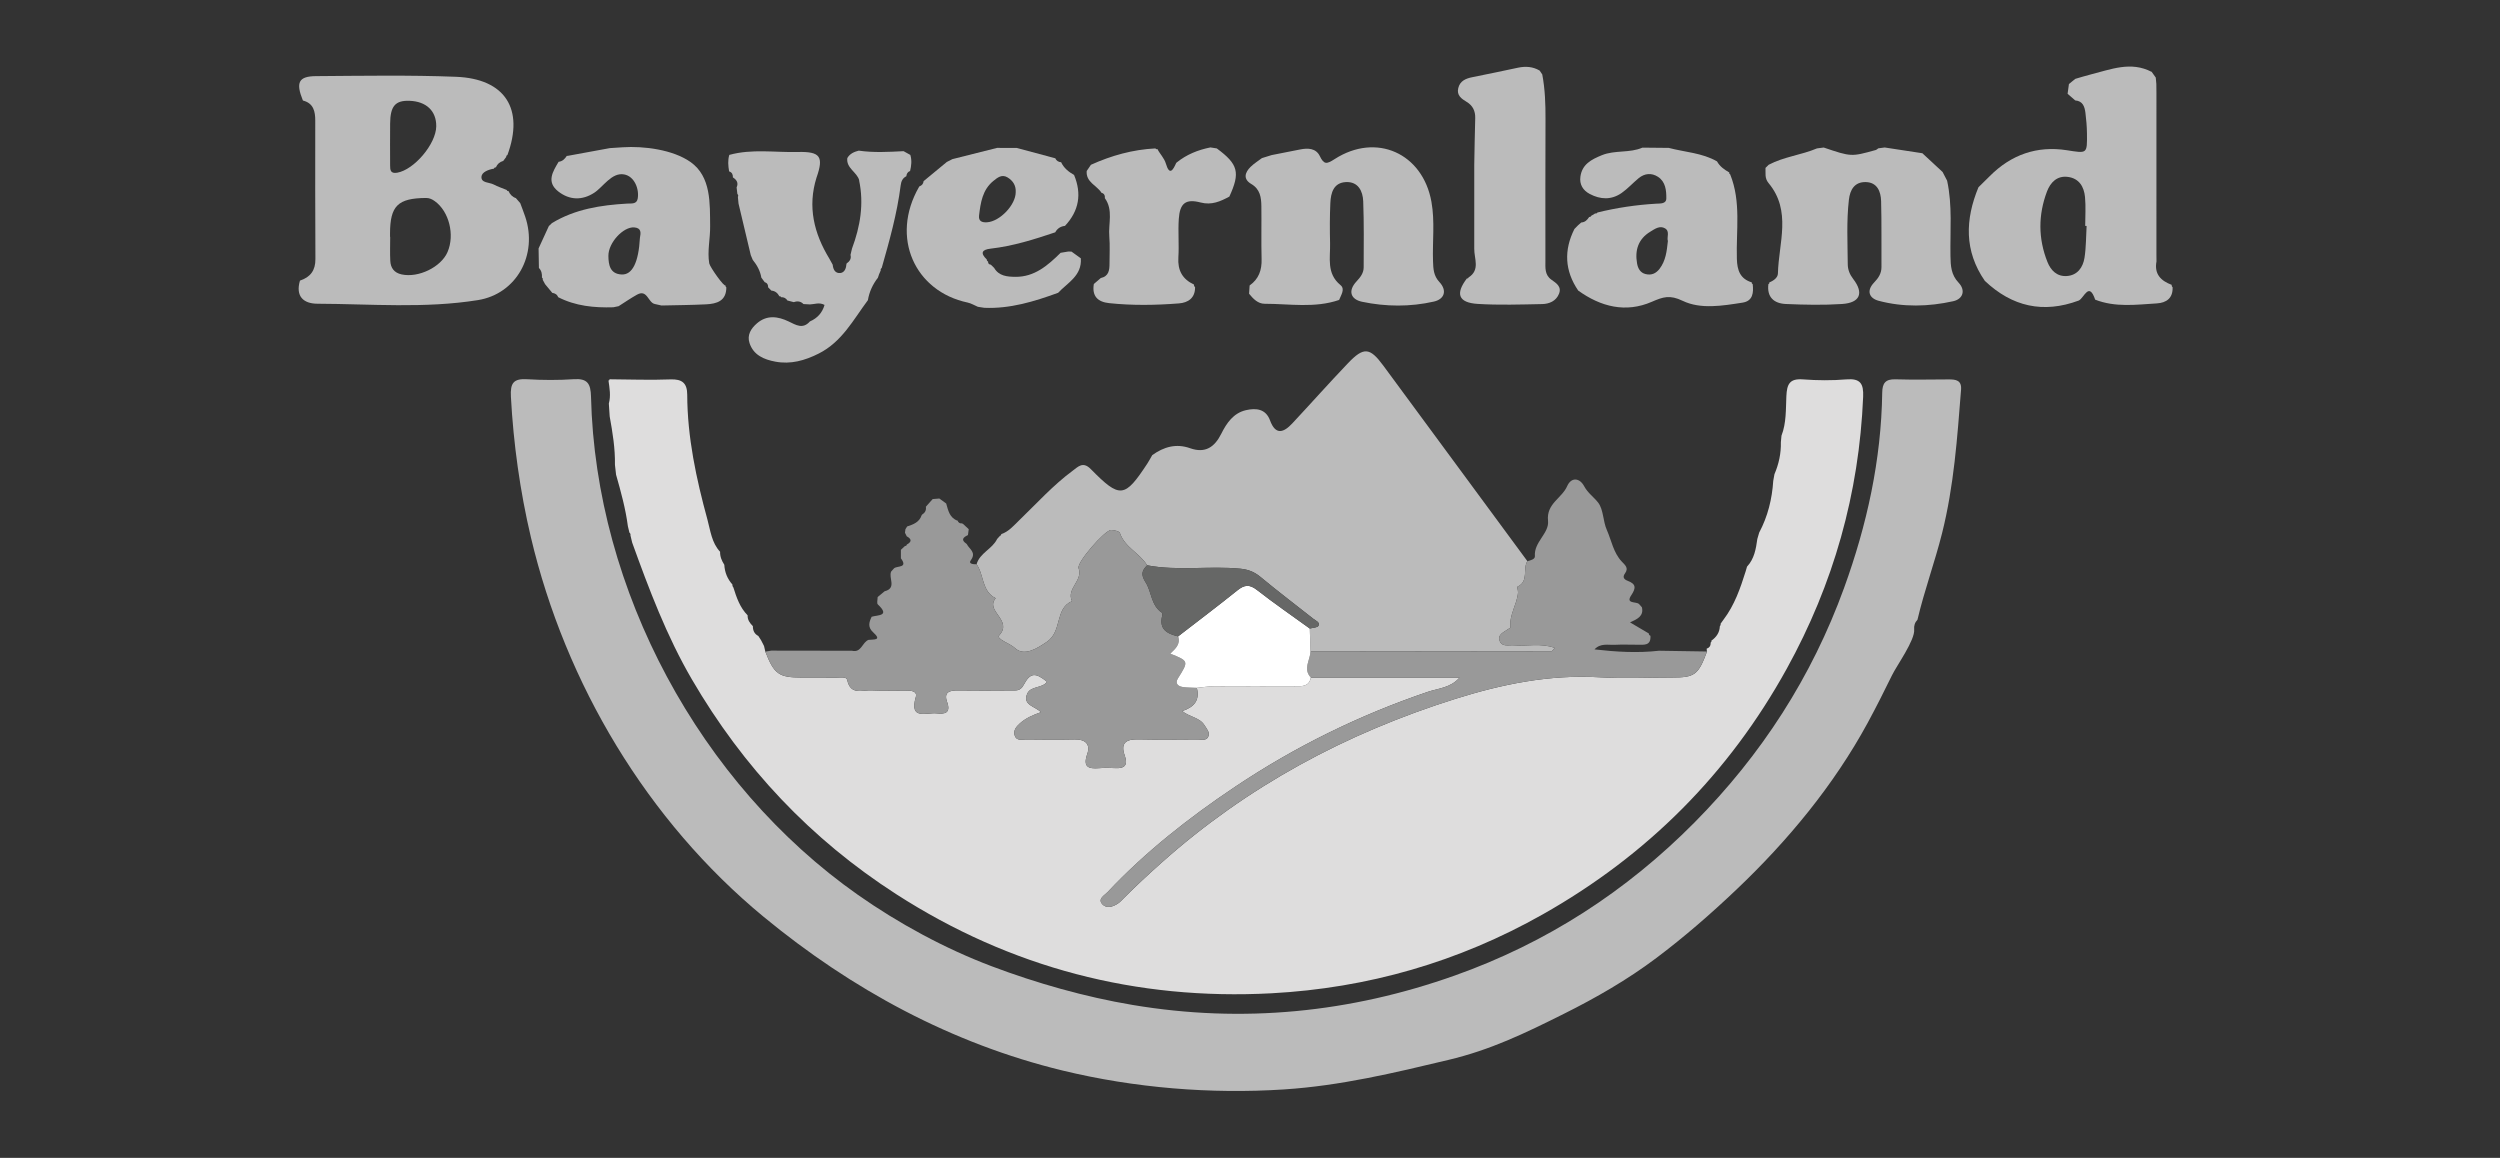
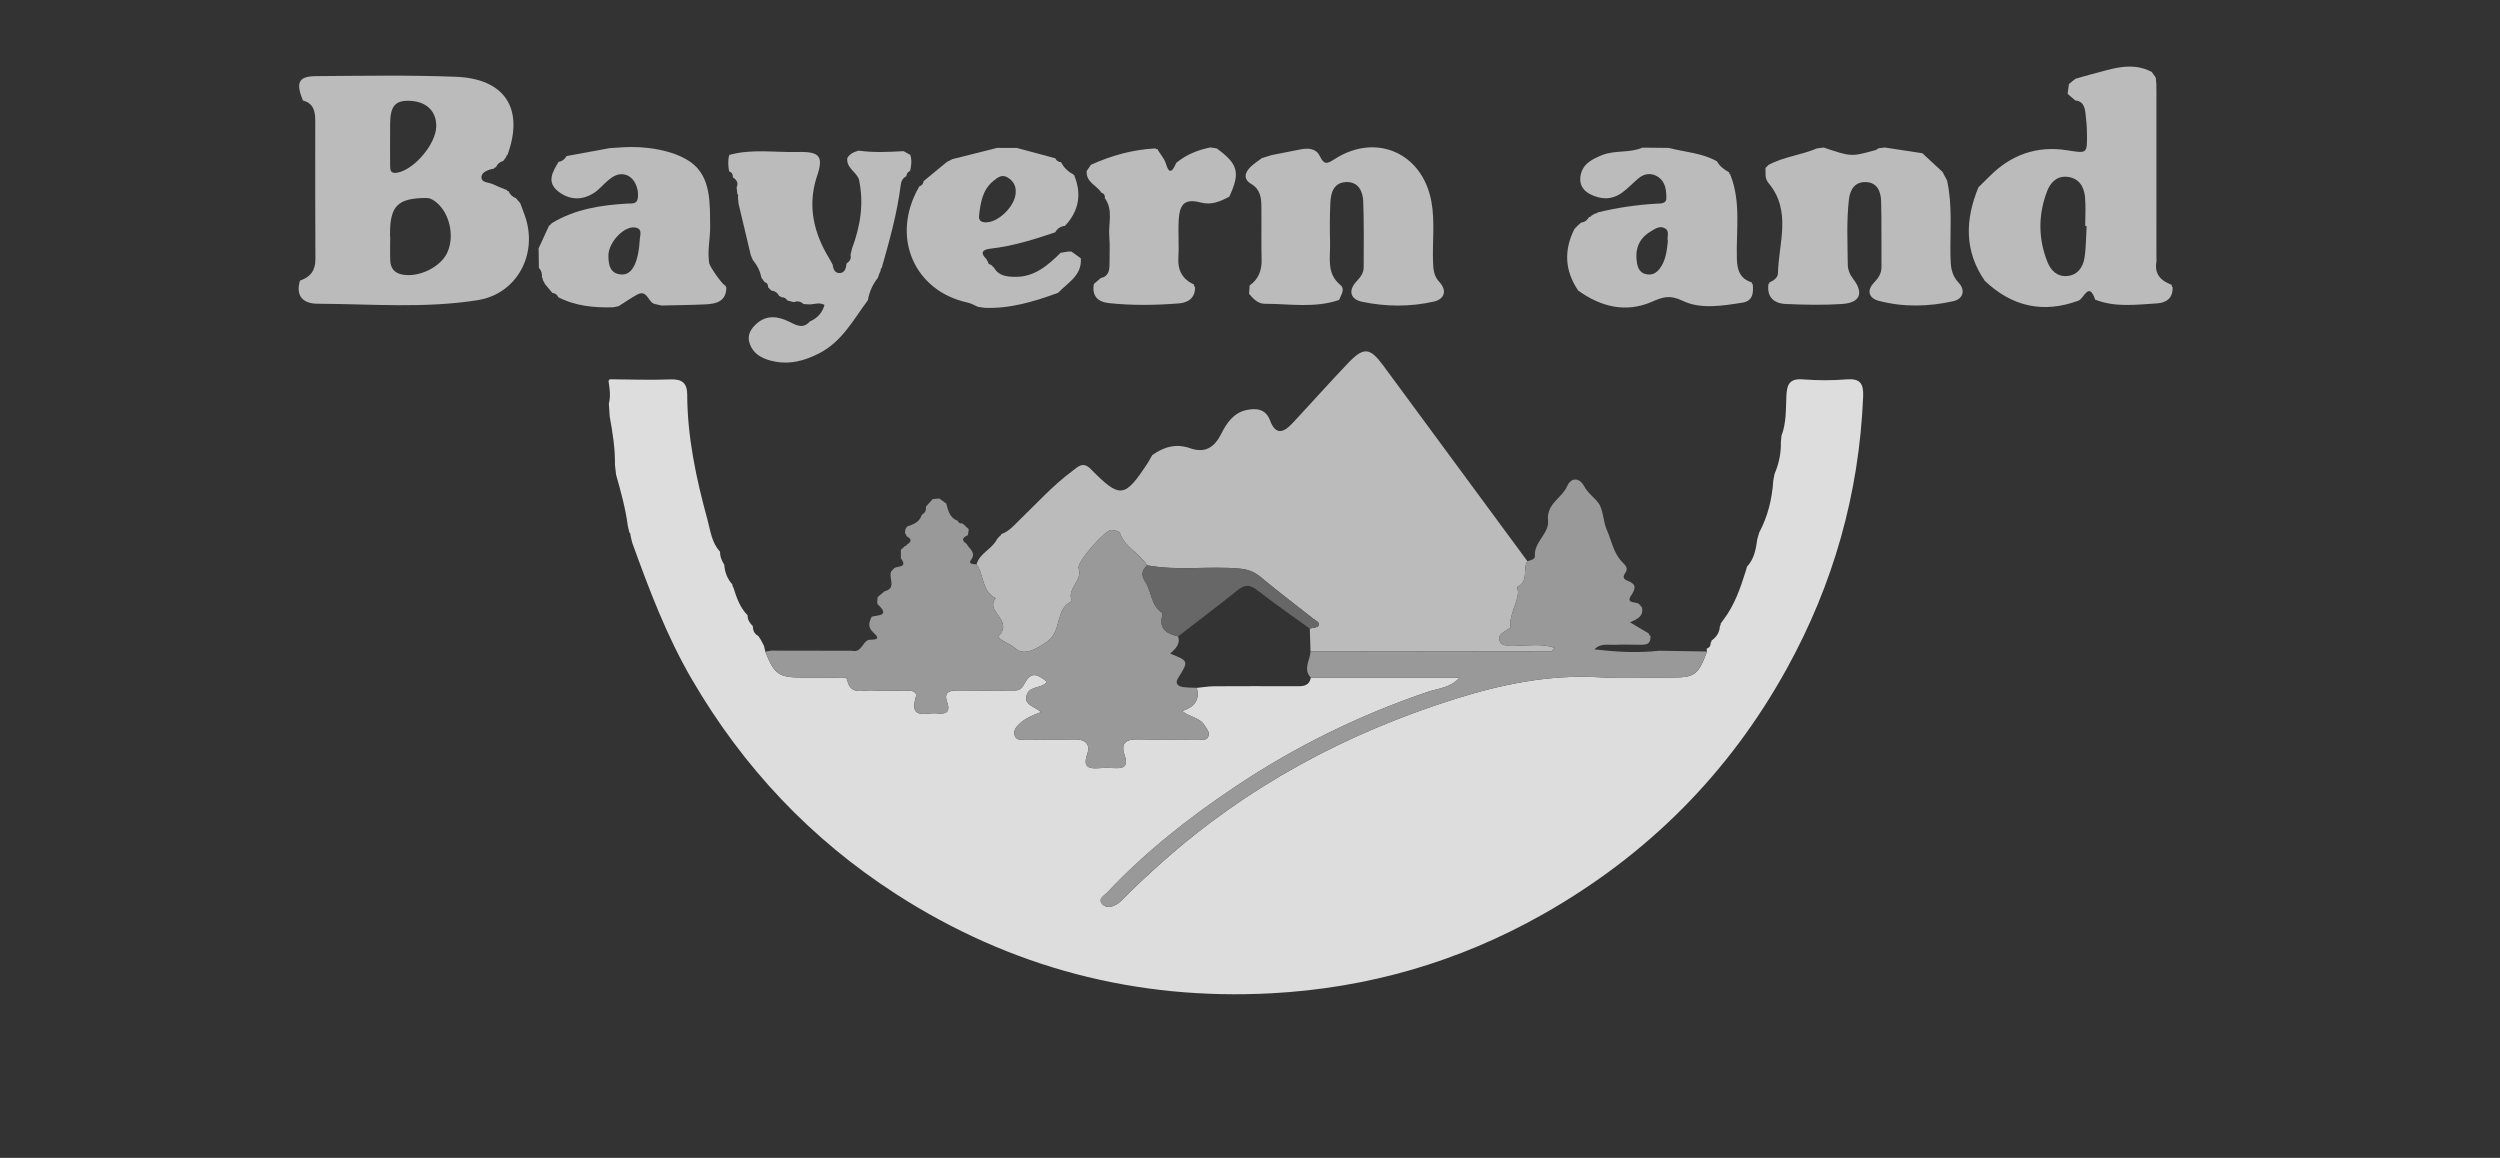
<svg xmlns="http://www.w3.org/2000/svg" version="1.1" id="Layer_1" x="0px" y="0px" width="190px" height="88px" viewBox="0 0 190 88" enable-background="new 0 0 190 88" xml:space="preserve">
  <rect x="0" y="0" width="190" height="88" fill="#333333" stroke="none" />
  <path fill-rule="evenodd" clip-rule="evenodd" fill="#DEDDDD" d="M133.557,40.96c0.047-0.161,0.094-0.321,0.141-0.482  c0.655-1.23,0.979-2.55,1.069-3.934c0.03-0.168,0.061-0.337,0.091-0.505c0.333-0.776,0.508-1.584,0.488-2.432  c0.015-0.165,0.029-0.33,0.046-0.495c0.376-0.969,0.326-2.005,0.372-3.005c0.042-0.916,0.247-1.35,1.258-1.274  c1.097,0.082,2.211,0.091,3.306,0c1.061-0.087,1.312,0.326,1.271,1.318c-0.305,7.35-2.256,14.243-5.801,20.663  c-4.401,7.973-10.597,14.184-18.545,18.675c-6.415,3.627-13.313,5.608-20.618,6c-10.276,0.548-19.823-1.935-28.514-7.527  c-6.504-4.186-11.646-9.651-15.54-16.333c-1.921-3.298-3.251-6.835-4.538-10.399c-0.043-0.182-0.086-0.363-0.129-0.544  c0.017-0.085-0.009-0.155-0.078-0.208c-0.039-0.162-0.077-0.324-0.117-0.486c-0.175-1.333-0.531-2.626-0.898-3.916  c-0.029-0.25-0.057-0.499-0.085-0.748c0.02-1.244-0.178-2.463-0.4-3.681c-0.021-0.326-0.043-0.651-0.064-0.977  c0.161-0.587,0.054-1.17-0.028-1.753c0.059-0.003,0.084-0.035,0.076-0.093c1.545,0.01,3.093,0.071,4.635,0.01  c0.901-0.036,1.271,0.295,1.274,1.165c0.011,3.24,0.685,6.376,1.533,9.479c0.231,0.847,0.321,1.766,0.965,2.457  c-0.011,0.367,0.126,0.686,0.32,0.987c0.03,0.573,0.235,1.073,0.617,1.502c-0.008,0.084,0.016,0.158,0.072,0.221  c0.241,0.768,0.497,1.528,1.083,2.119c-0.015,0.346,0.169,0.595,0.399,0.821c-0.003,0.327,0.11,0.592,0.415,0.748l0.001,0.001  c0.071,0.11,0.142,0.222,0.212,0.332c0.074,0.143,0.147,0.286,0.22,0.429c0.033,0.145,0.066,0.286,0.099,0.431  c0.672,1.71,1.028,1.966,2.736,1.966c0.899,0,1.798-0.002,2.698,0.004c0.281,0.002,0.733-0.08,0.788,0.178  c0.252,1.198,1.167,0.756,1.856,0.795c0.896,0.05,1.797,0.01,2.696,0.015c0.338,0.001,0.788,0.056,0.662,0.487  c-0.522,1.799,0.831,1.159,1.588,1.246c0.602,0.069,1.095-0.017,0.792-0.861c-0.281-0.786,0.215-0.889,0.84-0.882  c1.349,0.017,2.698,0.013,4.046,0.001c0.347-0.002,0.674,0.056,0.916-0.396c0.519-0.97,0.898-0.992,1.791-0.26  c-0.385,0.515-1.255,0.294-1.514,0.924c-0.353,0.859,0.625,0.931,1.047,1.385c-0.647,0.226-1.164,0.463-1.596,0.85  c-0.285,0.254-0.533,0.557-0.383,0.953c0.151,0.4,0.554,0.262,0.86,0.266c1.226,0.015,2.453,0.026,3.678-0.001  c0.81-0.018,1.229,0.352,0.965,1.11c-0.344,0.988,0.078,1.141,0.902,1.076c0.407-0.033,0.818-0.026,1.226-0.005  c0.734,0.041,0.976-0.247,0.721-0.956c-0.343-0.959,0.104-1.248,1.015-1.229c1.512,0.034,3.024,0.015,4.537,0.006  c0.271-0.002,0.624,0.116,0.782-0.185c0.177-0.338-0.101-0.608-0.267-0.884c-0.365-0.606-1.116-0.618-1.702-1.087  c0.913-0.296,1.36-0.835,1.111-1.764c0.443-0.042,0.884-0.12,1.326-0.122c2.035-0.012,4.071-0.008,6.106-0.002  c0.535,0,1.093,0.065,1.237-0.658c3.767,0,7.534,0,11.301,0c-0.687,0.788-1.605,0.809-2.421,1.087  c-5.199,1.766-10.089,4.167-14.648,7.22c-3.495,2.34-6.796,4.93-9.688,8.004c-0.233,0.248-0.736,0.491-0.42,0.879  c0.318,0.392,0.818,0.248,1.217-0.02c0.167-0.112,0.306-0.269,0.45-0.414c0.919-0.924,1.875-1.806,2.848-2.675  c6.524-5.826,14.045-9.854,22.349-12.466c3.55-1.116,7.167-1.857,10.938-1.638c1.83,0.107,3.673,0.018,5.51,0.019  c1.743,0.001,2.002-0.19,2.674-1.979c-0.025-0.072-0.035-0.146-0.025-0.221c0.235-0.07,0.306-0.246,0.304-0.471  c0.055-0.027,0.07-0.069,0.048-0.128c0.383-0.27,0.629-0.62,0.646-1.104c0.052-0.052,0.069-0.114,0.057-0.187  c0.071-0.1,0.144-0.2,0.214-0.3l0.007-0.009c0.835-1.099,1.277-2.377,1.683-3.672c0.034-0.118,0.068-0.237,0.103-0.355  C133.326,42.474,133.452,41.722,133.557,40.96z" />
-   <path fill-rule="evenodd" clip-rule="evenodd" fill="#BBBBBB" d="M97.62,82.794c-0.005,0-0.012,0.001-0.017,0.002  c-5.602,0.365-11.38-0.111-16.836-1.433c-8.44-2.046-16.048-6.175-22.724-11.68c-8.851-7.3-15.064-17.72-17.696-28.855  c-0.821-3.477-1.327-7.111-1.518-10.679c-0.057-1.05,0.206-1.388,1.237-1.327c1.178,0.071,2.368,0.076,3.544-0.003  c1.043-0.07,1.284,0.344,1.307,1.333c0.346,14.708,8.282,29.425,20.286,37.858c3.084,2.167,6.612,4.082,10.143,5.417  c3.426,1.296,7.116,2.341,10.732,2.949c8.376,1.409,16.547,0.584,24.491-2.238c6.941-2.464,13.015-6.379,18.221-11.639  c5.082-5.133,8.902-11.041,11.363-17.825c1.738-4.792,2.822-9.719,2.896-14.836c0.01-0.72,0.247-1.032,1.003-1.01  c1.348,0.041,2.697,0.014,4.047,0.007c0.541-0.003,0.999,0.06,0.941,0.78c-0.289,3.662-0.54,7.314-1.443,10.908  c-0.557,2.217-1.347,4.357-1.87,6.578c-0.2,0.207-0.276,0.455-0.25,0.74c0.072,0.805-1.312,2.718-1.68,3.47  c-0.602,1.226-1.213,2.445-1.864,3.645c-2.579,4.738-6.063,8.947-9.967,12.654c-1.928,1.832-3.955,3.597-6.081,5.195  c-2.2,1.655-4.596,3.032-7.058,4.259c-2.954,1.476-5.542,2.727-8.753,3.491C105.94,81.542,101.88,82.515,97.62,82.794z" />
  <path fill-rule="evenodd" clip-rule="evenodd" fill="#BBBBBB" d="M87.57,34.591c0.875-0.632,1.821-0.902,2.876-0.527  c1.157,0.41,1.863-0.083,2.37-1.098c0.406-0.814,0.928-1.578,1.88-1.794c0.748-0.17,1.499-0.113,1.827,0.78  c0.424,1.154,1.042,0.92,1.689,0.229c1.419-1.519,2.8-3.075,4.235-4.577c1.194-1.25,1.659-1.207,2.682,0.18  c3.657,4.951,7.302,9.909,10.952,14.864c-0.377,0.592,0.129,1.53-0.753,1.942c-0.045,0.02,0.054,0.296,0.041,0.451  c-0.07,0.902-0.688,1.689-0.571,2.638c0.005,0.037-0.125,0.09-0.19,0.139c-0.318,0.231-0.823,0.408-0.628,0.904  c0.183,0.466,0.699,0.29,1.09,0.322c1.001,0.084,2.035-0.187,3.09,0.198c-0.139,0.148-0.189,0.25-0.24,0.25  c-6.106,0.012-12.213,0.018-18.32,0.022c-0.018-0.581-0.038-1.162-0.057-1.744c0.229-0.064,0.584-0.063,0.661-0.21  c0.139-0.263-0.196-0.38-0.38-0.524c-1.348-1.061-2.713-2.099-4.031-3.192c-0.467-0.387-0.933-0.565-1.534-0.624  c-2.356-0.228-4.733,0.186-7.079-0.257c-0.555-0.927-1.7-1.354-2.069-2.456c-0.046-0.137-0.428-0.216-0.659-0.227  c-0.461-0.021-2.635,2.472-2.48,2.896c0.354,0.965-0.951,1.557-0.502,2.511c-1.327,0.571-0.721,2.293-1.915,3.097  c-0.691,0.464-1.705,1.143-2.418,0.47c-0.399-0.378-1.458-0.677-1.188-0.976c1.045-1.154-1.105-1.824-0.277-2.813  c-1.076-0.527-0.872-1.775-1.453-2.581c0.246-0.864,1.196-1.156,1.563-1.922l0.007-0.008c0.07-0.077,0.14-0.154,0.209-0.231  c0.065-0.017,0.096-0.059,0.092-0.126c0.565-0.189,0.931-0.631,1.342-1.027c1.346-1.297,2.601-2.696,4.113-3.811  c0.393-0.29,0.761-0.71,1.351-0.111c2.228,2.266,2.575,2.212,4.31-0.431C87.336,35.014,87.449,34.8,87.57,34.591z" />
  <path fill-rule="evenodd" clip-rule="evenodd" fill="#999999" d="M74.219,42.883c0.581,0.806,0.377,2.054,1.453,2.581  c-0.828,0.989,1.322,1.659,0.277,2.813c-0.271,0.299,0.789,0.598,1.188,0.976c0.714,0.673,1.727-0.006,2.418-0.47  c1.194-0.804,0.588-2.525,1.915-3.097c-0.449-0.954,0.855-1.546,0.502-2.511c-0.155-0.423,2.019-2.916,2.48-2.896  c0.23,0.011,0.613,0.09,0.659,0.227c0.369,1.103,1.514,1.529,2.068,2.456c-0.394,0.405-0.502,0.694-0.11,1.301  c0.459,0.716,0.399,1.746,1.235,2.302c0.042,0.027,0.041,0.161,0.022,0.233c-0.263,1.039,0.388,1.369,1.209,1.568  c0.204,0.598-0.22,0.944-0.598,1.308c1.416,0.569,1.409,0.564,0.587,1.878c-0.241,0.385-0.007,0.599,0.354,0.658  c0.354,0.057,0.717,0.047,1.077,0.066c0.25,0.929-0.197,1.468-1.11,1.764c0.586,0.469,1.337,0.48,1.702,1.087  c0.166,0.275,0.443,0.546,0.267,0.884c-0.158,0.301-0.511,0.183-0.782,0.185c-1.513,0.009-3.025,0.028-4.537-0.006  c-0.91-0.02-1.357,0.27-1.015,1.229c0.255,0.709,0.014,0.997-0.721,0.956c-0.407-0.021-0.819-0.028-1.226,0.005  c-0.824,0.064-1.247-0.088-0.902-1.076c0.264-0.759-0.155-1.128-0.965-1.11c-1.226,0.027-2.452,0.016-3.678,0.001  c-0.307-0.004-0.709,0.135-0.86-0.266c-0.15-0.396,0.099-0.699,0.383-0.953c0.432-0.387,0.949-0.624,1.596-0.85  c-0.422-0.454-1.4-0.525-1.047-1.385c0.259-0.63,1.129-0.409,1.514-0.924c-0.893-0.732-1.272-0.71-1.791,0.26  c-0.241,0.452-0.569,0.395-0.916,0.396c-1.348,0.012-2.697,0.016-4.046-0.001c-0.625-0.007-1.121,0.096-0.84,0.882  c0.303,0.845-0.19,0.931-0.792,0.861c-0.758-0.087-2.11,0.553-1.588-1.246c0.126-0.432-0.324-0.486-0.662-0.487  c-0.899-0.005-1.801,0.035-2.696-0.015c-0.689-0.039-1.604,0.403-1.856-0.795c-0.055-0.258-0.507-0.176-0.788-0.178  c-0.899-0.006-1.799-0.004-2.698-0.004c-1.708,0-2.064-0.256-2.736-1.966c0.156-0.028,0.312-0.054,0.468-0.08  c0.24,0.002,0.479,0.004,0.719,0.006c0.25,0,0.501,0,0.752,0c1.548,0.002,3.096,0.004,4.644,0.005  c0.728,0.182,0.781-0.673,1.286-0.835l-0.006,0.009c0.365-0.045,1.033,0.059,0.334-0.573c-0.431-0.389-0.318-0.771-0.113-1.189  l-0.007,0.006c0.479-0.145,1.43-0.04,0.475-0.937c-0.096-0.09-0.014-0.368-0.015-0.561c0.176-0.146,0.353-0.292,0.53-0.439  c0.949-0.241,0.271-1.022,0.499-1.503c0.074-0.082,0.148-0.165,0.222-0.246c0.247-0.201,1.074-0.007,0.515-0.756  c0-0.216,0.001-0.431,0.001-0.647c0.104-0.097,0.208-0.193,0.312-0.29c0.078,0.004,0.125-0.032,0.138-0.109  c0.388-0.211,0.374-0.42-0.005-0.624c-0.045-0.091-0.091-0.182-0.136-0.272c0.012-0.089,0.023-0.178,0.035-0.268  c0.042-0.07,0.085-0.14,0.129-0.209c0.466-0.153,0.922-0.318,1.1-0.845c0,0,0.03-0.049,0.029-0.05  c0.223-0.14,0.342-0.333,0.294-0.605c0.172-0.194,0.345-0.389,0.518-0.583c0.169-0.014,0.339-0.028,0.509-0.042  c0.173,0.126,0.346,0.252,0.519,0.379c0.154,0.527,0.252,1.09,0.87,1.309l0.061-0.025c0,0-0.065,0.014-0.064,0.014  c0.053,0.153,0.161,0.225,0.323,0.212c0,0,0.087,0.036,0.087,0.036c0.146,0.136,0.29,0.272,0.436,0.408  c-0.02,0.148-0.039,0.296-0.059,0.445c-0.346,0.166-0.571,0.353-0.116,0.659c0,0,0.029,0.029,0.029,0.029  c0.184,0.381,0.752,0.618,0.302,1.229C73.571,42.859,73.984,42.891,74.219,42.883z" />
  <path fill-rule="evenodd" clip-rule="evenodd" fill="#BBBBBB" d="M38.564,11.784c-0.067,0.025-0.098,0.074-0.091,0.146  c-0.081,0.107-0.162,0.214-0.243,0.321l0.009-0.018c-0.263,0.073-0.444,0.239-0.552,0.487c-0.075-0.006-0.125,0.027-0.149,0.098  c-0.414,0.066-0.921,0.262-0.947,0.609c-0.038,0.491,0.592,0.42,0.928,0.595c0.318,0.165,0.662,0.281,0.995,0.418  c0.021,0.064,0.065,0.093,0.133,0.084c0.115,0.252,0.288,0.443,0.559,0.533c0.111,0.127,0.222,0.255,0.333,0.383  c0.127,0.343,0.261,0.683,0.377,1.028c0.975,2.885-0.651,5.868-3.595,6.341c-4.042,0.648-8.126,0.291-12.193,0.275  c-1.07-0.004-1.679-0.563-1.333-1.749l0.009-0.01c0.786-0.264,1.173-0.767,1.167-1.638c-0.025-3.507-0.01-7.014-0.012-10.522  c0-0.688-0.125-1.309-0.919-1.519c0,0-0.024-0.016-0.024-0.017c-0.549-1.357-0.328-1.833,0.998-1.842  c3.547-0.025,7.1-0.089,10.642,0.05C38.406,5.984,39.85,8.291,38.564,11.784z M29.644,18.001c0.004,0,0.008,0,0.011,0  c0,0.609-0.024,1.22,0.007,1.828c0.028,0.535,0.292,0.903,0.86,1.027c1.274,0.278,2.995-0.55,3.491-1.701  c0.564-1.307,0.115-3.09-0.965-3.864c-0.204-0.146-0.405-0.246-0.667-0.245c-2.146,0.016-2.736,0.595-2.738,2.71  C29.644,17.838,29.644,17.919,29.644,18.001z M33.155,9.598c0.012-1.163-0.753-1.891-2.034-1.937  c-1.079-0.038-1.46,0.403-1.471,1.725c-0.009,1.06-0.006,2.119-0.001,3.179c0.001,0.346,0.016,0.649,0.537,0.561  C31.468,12.907,33.141,10.945,33.155,9.598z" />
  <path fill-rule="evenodd" clip-rule="evenodd" fill="#999999" d="M99.599,49.514c6.107-0.005,12.214-0.011,18.32-0.022  c0.051,0,0.102-0.102,0.24-0.25c-1.055-0.385-2.089-0.114-3.09-0.198c-0.391-0.032-0.907,0.144-1.09-0.322  c-0.195-0.496,0.31-0.673,0.628-0.904c0.065-0.049,0.195-0.102,0.19-0.139c-0.117-0.948,0.501-1.735,0.571-2.638  c0.013-0.154-0.086-0.431-0.041-0.451c0.882-0.412,0.376-1.35,0.753-1.942c0.243-0.057,0.592-0.148,0.573-0.38  c-0.088-1.082,1.101-1.733,0.998-2.691c-0.14-1.302,1.049-1.707,1.451-2.624c0.313-0.711,0.949-0.647,1.294-0.002  c0.282,0.527,0.748,0.836,1.066,1.25c0.411,0.54,0.36,1.407,0.655,2.069c0.357,0.809,0.503,1.733,1.133,2.403  c0.268,0.286,0.554,0.493,0.243,0.917c-0.196,0.268-0.072,0.447,0.21,0.552c0.632,0.236,0.652,0.535,0.271,1.102  c-0.44,0.653,0.338,0.466,0.582,0.649c0.084,0.094,0.166,0.19,0.249,0.284l-0.017-0.016c0.151,0.668-0.364,0.896-0.905,1.141  c0.548,0.322,0.987,0.58,1.428,0.841c-0.002,0.088,0.039,0.146,0.123,0.175c0.053,0.783-0.507,0.68-0.992,0.681  c-0.572,0.001-1.145-0.024-1.715,0.006c-0.518,0.027-1.081-0.147-1.546,0.349c1.639,0.188,3.265,0.289,4.9,0.102  c1.217,0.02,2.435,0.038,3.652,0.058c-0.674,1.789-0.933,1.98-2.676,1.979c-1.837-0.001-3.68,0.089-5.51-0.019  c-3.771-0.22-7.389,0.521-10.938,1.638c-8.304,2.612-15.824,6.64-22.349,12.466c-0.974,0.869-1.929,1.751-2.848,2.675  c-0.144,0.146-0.283,0.302-0.45,0.414c-0.398,0.268-0.899,0.411-1.217,0.02c-0.316-0.388,0.187-0.631,0.42-0.879  c2.892-3.074,6.193-5.664,9.688-8.004c4.56-3.053,9.449-5.454,14.648-7.22c0.815-0.278,1.734-0.299,2.421-1.087  c-3.767,0-7.534,0-11.301,0C99.01,50.843,99.57,50.175,99.599,49.514z" />
  <path fill-rule="evenodd" clip-rule="evenodd" fill="#BBBBBB" d="M157.239,6.385c0.162-0.13,0.322-0.261,0.483-0.392  c0.384-0.11,0.766-0.231,1.153-0.329c1.541-0.384,3.072-1.036,4.666-0.193l0.019-0.068l-0.028,0.064  c0.102,0.143,0.204,0.286,0.306,0.429c0.016,0.163,0.03,0.325,0.044,0.488c0.002,0.242,0.004,0.485,0.007,0.728  c-0.001,3.928-0.001,7.855-0.001,11.782c0,0.161,0,0.323,0,0.484c0.003,0.163,0.003,0.326,0.005,0.489  c-0.182,0.963,0.331,1.475,1.158,1.782c-0.013,0.073,0.011,0.132,0.066,0.179c0.034,0.833-0.475,1.186-1.199,1.23  c-1.573,0.097-3.161,0.316-4.693-0.287c0,0,0.011,0.01,0.011,0.011c-0.474-1.404-0.834-0.159-1.237,0.052l-0.021,0.01  c-2.69,0.997-5.059,0.463-7.128-1.496l-0.004-0.003c-1.573-2.275-1.496-4.662-0.484-7.113l0.001-0.001  c0.285-0.281,0.573-0.56,0.855-0.843c1.622-1.63,3.586-2.324,5.851-1.972c1.559,0.241,1.558,0.308,1.54-1.283  c-0.007-0.524-0.053-1.051-0.118-1.571c-0.06-0.457-0.198-0.886-0.775-0.93c-0.191-0.167-0.386-0.336-0.579-0.504  C157.171,6.881,157.205,6.633,157.239,6.385z M158.582,17.171c-0.036-0.001-0.071-0.001-0.106-0.003  c0-0.731,0.055-1.469-0.015-2.194c-0.074-0.782-0.449-1.424-1.315-1.531c-0.818-0.101-1.315,0.427-1.574,1.106  c-0.672,1.778-0.675,3.579,0.032,5.357c0.26,0.656,0.732,1.122,1.473,1.072c0.81-0.054,1.226-0.656,1.343-1.376  C158.548,18.804,158.534,17.982,158.582,17.171z" />
  <path fill-rule="evenodd" clip-rule="evenodd" fill="#BBBBBB" d="M95.906,12.016c0.246-0.076,0.492-0.153,0.737-0.229  c0.719-0.142,1.438-0.279,2.154-0.425c0.603-0.123,1.213-0.104,1.506,0.496c0.324,0.665,0.522,0.624,1.131,0.232  c3.164-2.034,6.69-0.446,7.354,3.242c0.271,1.501,0.071,3.014,0.121,4.521c0.021,0.579,0.037,1.101,0.483,1.579  c0.607,0.65,0.389,1.306-0.419,1.488c-1.802,0.409-3.649,0.394-5.453,0.015c-0.876-0.184-1.095-0.831-0.424-1.55  c0.291-0.312,0.54-0.629,0.542-1.06c0.004-1.674,0.029-3.35-0.034-5.022c-0.029-0.779-0.38-1.507-1.312-1.465  c-0.937,0.043-1.152,0.814-1.186,1.587c-0.046,1.019-0.046,2.043-0.021,3.063c0.028,1.109-0.289,2.294,0.791,3.179  c0.375,0.308,0.036,0.76-0.105,1.133l0.006-0.005c-1.857,0.64-3.769,0.293-5.66,0.292c-0.519,0-0.875-0.379-1.188-0.764  c0.015-0.209,0.028-0.419,0.042-0.627c0.696-0.492,0.934-1.168,0.91-2.006c-0.035-1.342,0.001-2.685-0.017-4.026  c-0.009-0.66-0.093-1.285-0.765-1.68c-0.636-0.372-0.495-0.869-0.052-1.305C95.306,12.426,95.619,12.234,95.906,12.016z" />
  <path fill-rule="evenodd" clip-rule="evenodd" fill="#BBBBBB" d="M134.399,21.589c0.06-0.022,0.083-0.064,0.069-0.127  c0.326-0.123,0.646-0.364,0.654-0.674c0.055-2.321,1.059-4.755-0.712-6.875c-0.312-0.375-0.213-0.758-0.232-1.153  c0.08-0.079,0.161-0.158,0.24-0.237c1.157-0.613,2.479-0.739,3.674-1.245c0.171-0.022,0.341-0.044,0.511-0.066  c2.086,0.707,2.086,0.708,3.947,0.191c0.074-0.02,0.135-0.086,0.2-0.13c0.162-0.021,0.324-0.042,0.488-0.064  c0.947,0.145,1.894,0.289,2.841,0.434c0,0,0.021,0.004,0.021,0.003c0.514,0.476,1.026,0.951,1.538,1.427  c0.114,0.22,0.229,0.44,0.343,0.66c0.412,1.893,0.22,3.813,0.254,5.723c0.014,0.741,0.04,1.421,0.619,2.03  c0.548,0.576,0.338,1.241-0.411,1.407c-1.875,0.417-3.789,0.464-5.657-0.03c-0.72-0.189-0.966-0.753-0.354-1.392  c0.322-0.335,0.562-0.683,0.559-1.175c-0.013-1.671,0.019-3.344-0.027-5.014c-0.021-0.731-0.299-1.431-1.178-1.444  c-0.84-0.012-1.185,0.578-1.272,1.355c-0.185,1.627-0.097,3.258-0.085,4.887c0.003,0.411,0.146,0.777,0.413,1.122  c0.826,1.072,0.528,1.812-0.847,1.902c-1.419,0.094-2.853,0.062-4.275,0C134.832,23.063,134.269,22.592,134.399,21.589z" />
  <path fill-rule="evenodd" clip-rule="evenodd" fill="#BBBBBB" d="M57.208,19.748c-0.05-0.119-0.1-0.238-0.149-0.356  c-0.31-1.306-0.62-2.613-0.931-3.919c-0.016-0.171-0.033-0.341-0.049-0.511c0.044-0.083,0.031-0.157-0.039-0.22  c-0.02-0.167-0.039-0.333-0.058-0.498c0.16-0.35,0-0.581-0.286-0.765c0,0,0.004,0.006,0.004,0.006  c0.005-0.212-0.058-0.383-0.28-0.456l-0.009-0.011c-0.07-0.416-0.109-0.83,0.015-1.244l0.004-0.003  c1.72-0.474,3.476-0.176,5.214-0.22c1.708-0.043,1.967,0.36,1.413,1.942l-0.002,0.004c-0.691,2.212-0.195,4.237,0.972,6.155  c0.086,0.156,0.172,0.312,0.258,0.467c0.032,0.361,0.191,0.667,0.576,0.631c0.296-0.029,0.442-0.317,0.458-0.629l0.023-0.097  c0.227-0.159,0.373-0.354,0.296-0.652c0.038-0.16,0.076-0.32,0.114-0.48c0.627-1.682,0.918-3.398,0.539-5.185  c0,0,0.011,0.002,0.011,0.003c-0.166-0.638-1.004-0.918-0.907-1.698c0.195-0.333,0.516-0.474,0.869-0.563  c1.135,0.164,2.272,0.098,3.408,0.04c0.172,0.095,0.342,0.19,0.514,0.286c0.122,0.412,0.081,0.82-0.022,1.227  c-0.191,0.061-0.262,0.208-0.283,0.392c-0.287,0.141-0.392,0.392-0.43,0.69c-0.27,2.144-0.854,4.215-1.443,6.286  c-0.069,0.042-0.093,0.101-0.072,0.179c-0.042,0.099-0.084,0.197-0.127,0.295c-0.03,0.087-0.059,0.174-0.088,0.261  c-0.393,0.507-0.656,1.072-0.761,1.708c-1.107,1.484-1.971,3.175-3.749,4.063c-1.052,0.526-2.115,0.829-3.282,0.61  c-0.868-0.162-1.665-0.494-1.967-1.416c-0.199-0.608,0.108-1.103,0.571-1.5c0.759-0.653,1.597-0.522,2.391-0.144  c0.575,0.273,1.082,0.616,1.629,0.004c0.567-0.247,0.939-0.655,1.112-1.255c-0.408-0.222-0.758-0.047-1.106-0.039  c-0.165-0.009-0.331-0.018-0.496-0.027c-0.211-0.214-0.459-0.247-0.733-0.145c-0.162-0.042-0.324-0.084-0.486-0.126  c-0.113-0.179-0.276-0.261-0.486-0.252c-0.021-0.06-0.063-0.082-0.125-0.066c-0.131-0.247-0.32-0.411-0.61-0.434  c-0.082-0.083-0.164-0.167-0.246-0.251c0.005-0.188-0.061-0.331-0.257-0.387c-0.086-0.115-0.172-0.23-0.257-0.345  C57.776,20.587,57.531,20.148,57.208,19.748z" />
  <path fill-rule="evenodd" clip-rule="evenodd" fill="#BBBBBB" d="M41.713,17.18c0.081-0.076,0.161-0.152,0.241-0.229  c1.757-1.062,3.712-1.363,5.715-1.478c0.314-0.018,0.716,0.062,0.795-0.372c0.133-0.729-0.244-1.707-1.037-1.846  c-0.943-0.166-1.584,0.953-2.271,1.398c-0.911,0.591-1.876,0.565-2.729-0.104c-0.925-0.726-0.41-1.511,0.026-2.252  c0.29-0.032,0.472-0.214,0.619-0.445c0,0,0.101-0.012,0.101-0.012c1.059-0.195,2.117-0.39,3.175-0.583  c0.328-0.021,0.656-0.043,0.983-0.064c1.597-0.105,3.807,0.179,5.142,1.116c1.591,1.117,1.477,3.171,1.497,4.894  c0.011,0.921-0.226,1.903-0.068,2.814c0.046,0.269,1.175,1.876,1.248,1.665c-0.023,0.065-0.005,0.117,0.051,0.156  c0,1.045-0.729,1.251-1.544,1.292c-1.126,0.056-2.255,0.062-3.382,0.089c-0.165-0.037-0.331-0.074-0.496-0.111  c-0.533-0.093-0.573-1.152-1.365-0.714c-0.48,0.266-0.933,0.582-1.398,0.876c-0.135,0.028-0.27,0.056-0.404,0.084  c-1.45,0.043-2.867-0.089-4.196-0.771c-0.074-0.211-0.241-0.293-0.445-0.327c-0.182-0.22-0.364-0.439-0.545-0.659  c-0.061-0.112-0.121-0.223-0.181-0.335c0.023-0.069,0.004-0.124-0.057-0.164c0.017-0.274-0.029-0.528-0.231-0.733  c-0.008-0.495-0.017-0.99-0.025-1.485C41.191,18.313,41.452,17.747,41.713,17.18z M48.634,18.08  c0.074-0.383,0.123-0.753-0.431-0.797c-0.823-0.067-1.979,1.161-1.965,2.173c0.009,0.654,0.111,1.361,1.003,1.405  C48.061,20.901,48.533,19.935,48.634,18.08z" />
  <path fill-rule="evenodd" clip-rule="evenodd" fill="#BBBBBB" d="M131.428,13.108c-0.018,0.063,0.005,0.11,0.063,0.139  c0.846,2.086,0.447,4.275,0.511,6.423c0.024,0.87,0.243,1.521,1.138,1.793c-0.016,0.06,0.004,0.102,0.064,0.124  c0.077,0.655,0.02,1.29-0.77,1.413c-1.524,0.238-3.181,0.521-4.546-0.135c-0.982-0.473-1.488-0.303-2.349,0.071  c-1.98,0.862-3.875,0.384-5.596-0.854l0,0c-1.024-1.502-1.099-3.063-0.288-4.678c0.093-0.094,0.185-0.188,0.276-0.282  c0.077-0.067,0.154-0.134,0.23-0.201l0.017-0.013c0.29-0.014,0.458-0.201,0.603-0.422c0.071,0.012,0.119-0.016,0.147-0.082  c0.103-0.061,0.204-0.123,0.306-0.184c0.075,0.018,0.132-0.006,0.173-0.071c1.465-0.36,2.952-0.58,4.459-0.669  c0.311-0.019,0.77,0.029,0.774-0.401c0.006-0.602-0.053-1.263-0.632-1.64c-0.487-0.317-1.017-0.271-1.473,0.105  c-0.44,0.363-0.827,0.797-1.291,1.122c-0.775,0.541-1.612,0.508-2.431,0.07c-0.517-0.276-0.784-0.727-0.702-1.314  c0.132-0.936,0.826-1.299,1.625-1.625c1.001-0.409,2.105-0.147,3.089-0.577c0.666,0.007,1.334,0.014,2,0.02  c1.229,0.325,2.531,0.375,3.667,1.024l0.002,0.002C130.708,12.656,131.055,12.896,131.428,13.108z M126.759,18.318  c-0.097-0.288,0.17-0.734-0.217-0.963c-0.406-0.239-0.79,0.054-1.125,0.257c-0.909,0.552-1.179,1.404-1,2.411  c0.065,0.365,0.233,0.704,0.646,0.806c0.438,0.109,0.784-0.037,1.063-0.398C126.595,19.818,126.677,19.099,126.759,18.318z" />
  <path fill-rule="evenodd" clip-rule="evenodd" fill="#BBBBBB" d="M74.804,23.393c-0.162-0.026-0.324-0.051-0.486-0.076  c-0.258-0.109-0.509-0.266-0.779-0.323c-4.004-0.848-5.9-4.942-3.693-8.788l0.031-0.043c0.191-0.066,0.299-0.197,0.317-0.4  l-0.012,0.014c0.592-0.489,1.185-0.978,1.776-1.467c0.142-0.072,0.283-0.144,0.425-0.216c1.13-0.285,2.262-0.569,3.394-0.854  c0.5,0.002,1.001,0.004,1.502,0.005c0.976,0.262,1.95,0.524,2.925,0.786l-0.003-0.002c0.09,0.198,0.25,0.289,0.461,0.304  c0,0-0.021-0.01-0.021-0.011c0.211,0.448,0.574,0.743,0.995,0.978c0,0-0.008-0.005-0.008-0.006c0.599,1.439,0.38,2.733-0.691,3.875  l0.002-0.002c-0.332,0.036-0.582,0.194-0.741,0.49l0.002-0.002c-1.607,0.542-3.223,1.05-4.917,1.243  c-0.673,0.077-0.791,0.338-0.288,0.822c-0.002,0.074,0.031,0.127,0.1,0.156c-0.01,0.149,0.063,0.226,0.209,0.24  c0.083,0.082,0.168,0.164,0.251,0.245c0.362,0.627,1.009,0.671,1.601,0.679c1.464,0.021,2.482-0.872,3.451-1.826  c0.194-0.033,0.389-0.065,0.583-0.098c0.081,0.002,0.163,0.004,0.245,0.006c0.236,0.17,0.472,0.341,0.708,0.511  c0.098,1.327-1.014,1.855-1.742,2.637c0,0,0-0.012,0-0.011C78.593,22.918,76.764,23.476,74.804,23.393z M77.194,14.599  c0.027-0.498-0.207-0.861-0.612-1.111c-0.439-0.271-0.776,0.011-1.09,0.267c-0.828,0.675-0.967,1.648-1.083,2.619  c-0.051,0.431,0.208,0.546,0.608,0.52C75.99,16.831,77.201,15.57,77.194,14.599z" />
-   <path fill-rule="evenodd" clip-rule="evenodd" fill="#BBBBBB" d="M112.043,18.898c0-2.131,0-4.263,0.001-6.393  c0.022-1.178,0.04-2.354,0.073-3.531c0.014-0.539-0.19-0.956-0.646-1.228c-0.405-0.243-0.774-0.502-0.644-1.045  c0.131-0.554,0.571-0.737,1.08-0.837c1.155-0.228,2.307-0.475,3.457-0.718c0.577-0.122,1.131-0.088,1.649,0.218  c0.066,0.098,0.132,0.196,0.199,0.294c0.213,1.125,0.251,2.261,0.246,3.404c-0.017,3.585-0.006,7.171-0.007,10.755  c0,0.529-0.065,1.069,0.454,1.439c0.364,0.259,0.799,0.522,0.579,1.072c-0.223,0.559-0.744,0.771-1.283,0.782  c-1.63,0.033-3.263,0.088-4.886-0.012c-1.481-0.09-1.726-0.769-0.825-1.943c0.059,0.02,0.096,0,0.112-0.062  C112.513,20.515,112.031,19.657,112.043,18.898z" />
  <path fill-rule="evenodd" clip-rule="evenodd" fill="#BBBBBB" d="M82.589,12.996c0.107-0.158,0.214-0.315,0.322-0.473  c1.56-0.705,3.184-1.157,4.901-1.244c0.038,0.057,0.089,0.074,0.153,0.049c0.192,0.383,0.514,0.675,0.644,1.114  c0.277,0.936,0.545,0.479,0.777-0.046c0,0,0.021-0.028,0.02-0.029c0.757-0.62,1.634-0.972,2.584-1.163  c0.162,0.024,0.324,0.05,0.485,0.075c1.633,1.202,1.797,1.835,0.953,3.668l0.005-0.006c-0.684,0.365-1.344,0.669-2.188,0.448  c-1.13-0.296-1.577,0.054-1.657,1.248c-0.066,0.973,0.029,1.957-0.032,2.929c-0.062,0.98,0.305,1.65,1.184,2.058  c-0.003,0.081,0.025,0.148,0.085,0.202c0.011,0.823-0.527,1.177-1.22,1.232c-1.769,0.139-3.544,0.168-5.315-0.02  c-0.874-0.092-1.31-0.541-1.159-1.454c0.175-0.151,0.351-0.301,0.526-0.452c0.616-0.136,0.668-0.608,0.666-1.115  c-0.003-0.682,0.042-1.369-0.016-2.046c-0.084-0.974,0.317-2.009-0.341-2.915c0,0,0.006-0.099,0.005-0.099  c-0.012-0.172-0.103-0.274-0.272-0.308c0,0,0.015,0,0.014,0.001C83.357,14.087,82.519,13.85,82.589,12.996z" />
-   <path fill-rule="evenodd" clip-rule="evenodd" fill="#FFFFFF" d="M99.599,49.514c-0.028,0.661-0.589,1.329,0.026,1.981  c-0.145,0.724-0.702,0.658-1.237,0.658c-2.035-0.006-4.071-0.01-6.106,0.002c-0.441,0.002-0.883,0.08-1.326,0.122  c-0.36-0.02-0.724-0.01-1.077-0.066c-0.361-0.06-0.595-0.273-0.354-0.658c0.822-1.313,0.828-1.309-0.587-1.878  c0.378-0.363,0.802-0.71,0.598-1.309c1.505-1.163,3.023-2.308,4.506-3.498c0.525-0.421,0.912-0.479,1.481-0.035  c1.306,1.021,2.675,1.962,4.02,2.936C99.561,48.352,99.581,48.933,99.599,49.514z" />
  <path fill-rule="evenodd" clip-rule="evenodd" fill="#666766" d="M99.542,47.77c-1.345-0.974-2.714-1.915-4.02-2.936  c-0.569-0.444-0.956-0.386-1.481,0.035c-1.482,1.19-3.001,2.334-4.506,3.498c-0.822-0.198-1.473-0.528-1.209-1.567  c0.019-0.072,0.02-0.206-0.022-0.233c-0.836-0.557-0.776-1.586-1.235-2.302c-0.392-0.607-0.283-0.896,0.11-1.301  c2.346,0.443,4.723,0.03,7.079,0.257c0.602,0.059,1.067,0.237,1.534,0.624c1.318,1.093,2.684,2.131,4.031,3.192  c0.184,0.145,0.519,0.262,0.38,0.524C100.126,47.706,99.771,47.705,99.542,47.77z" />
</svg>